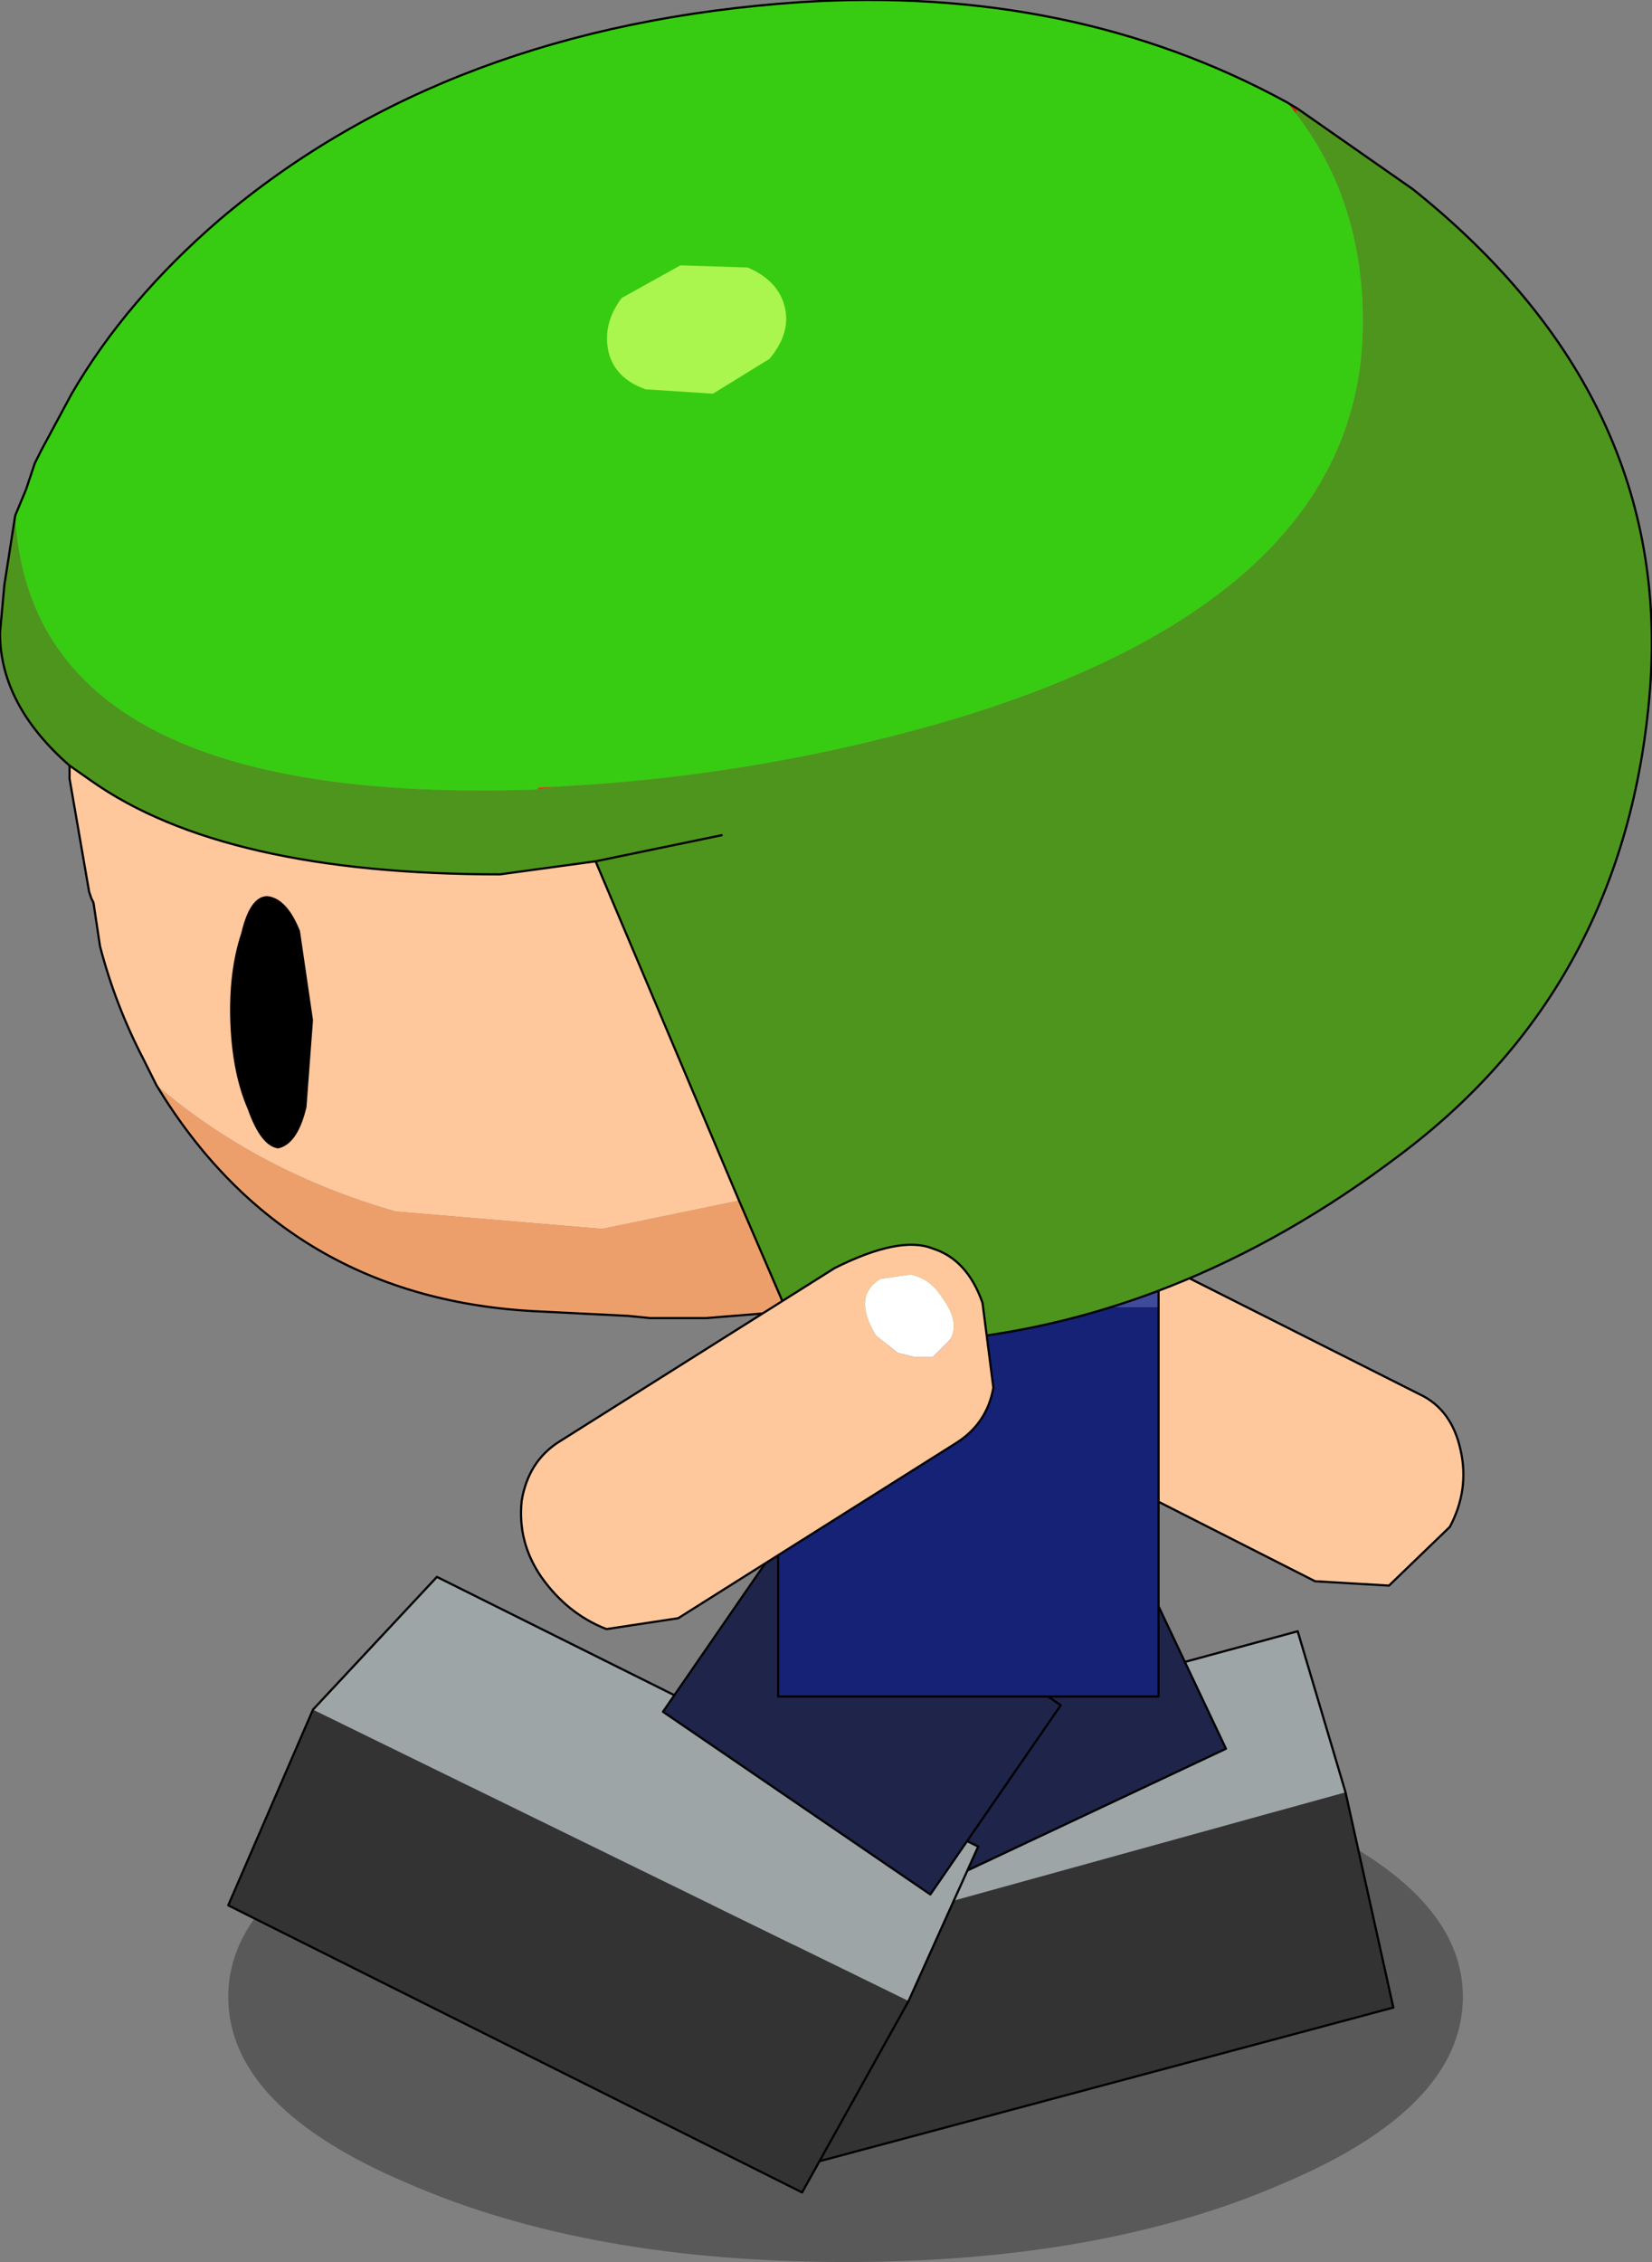
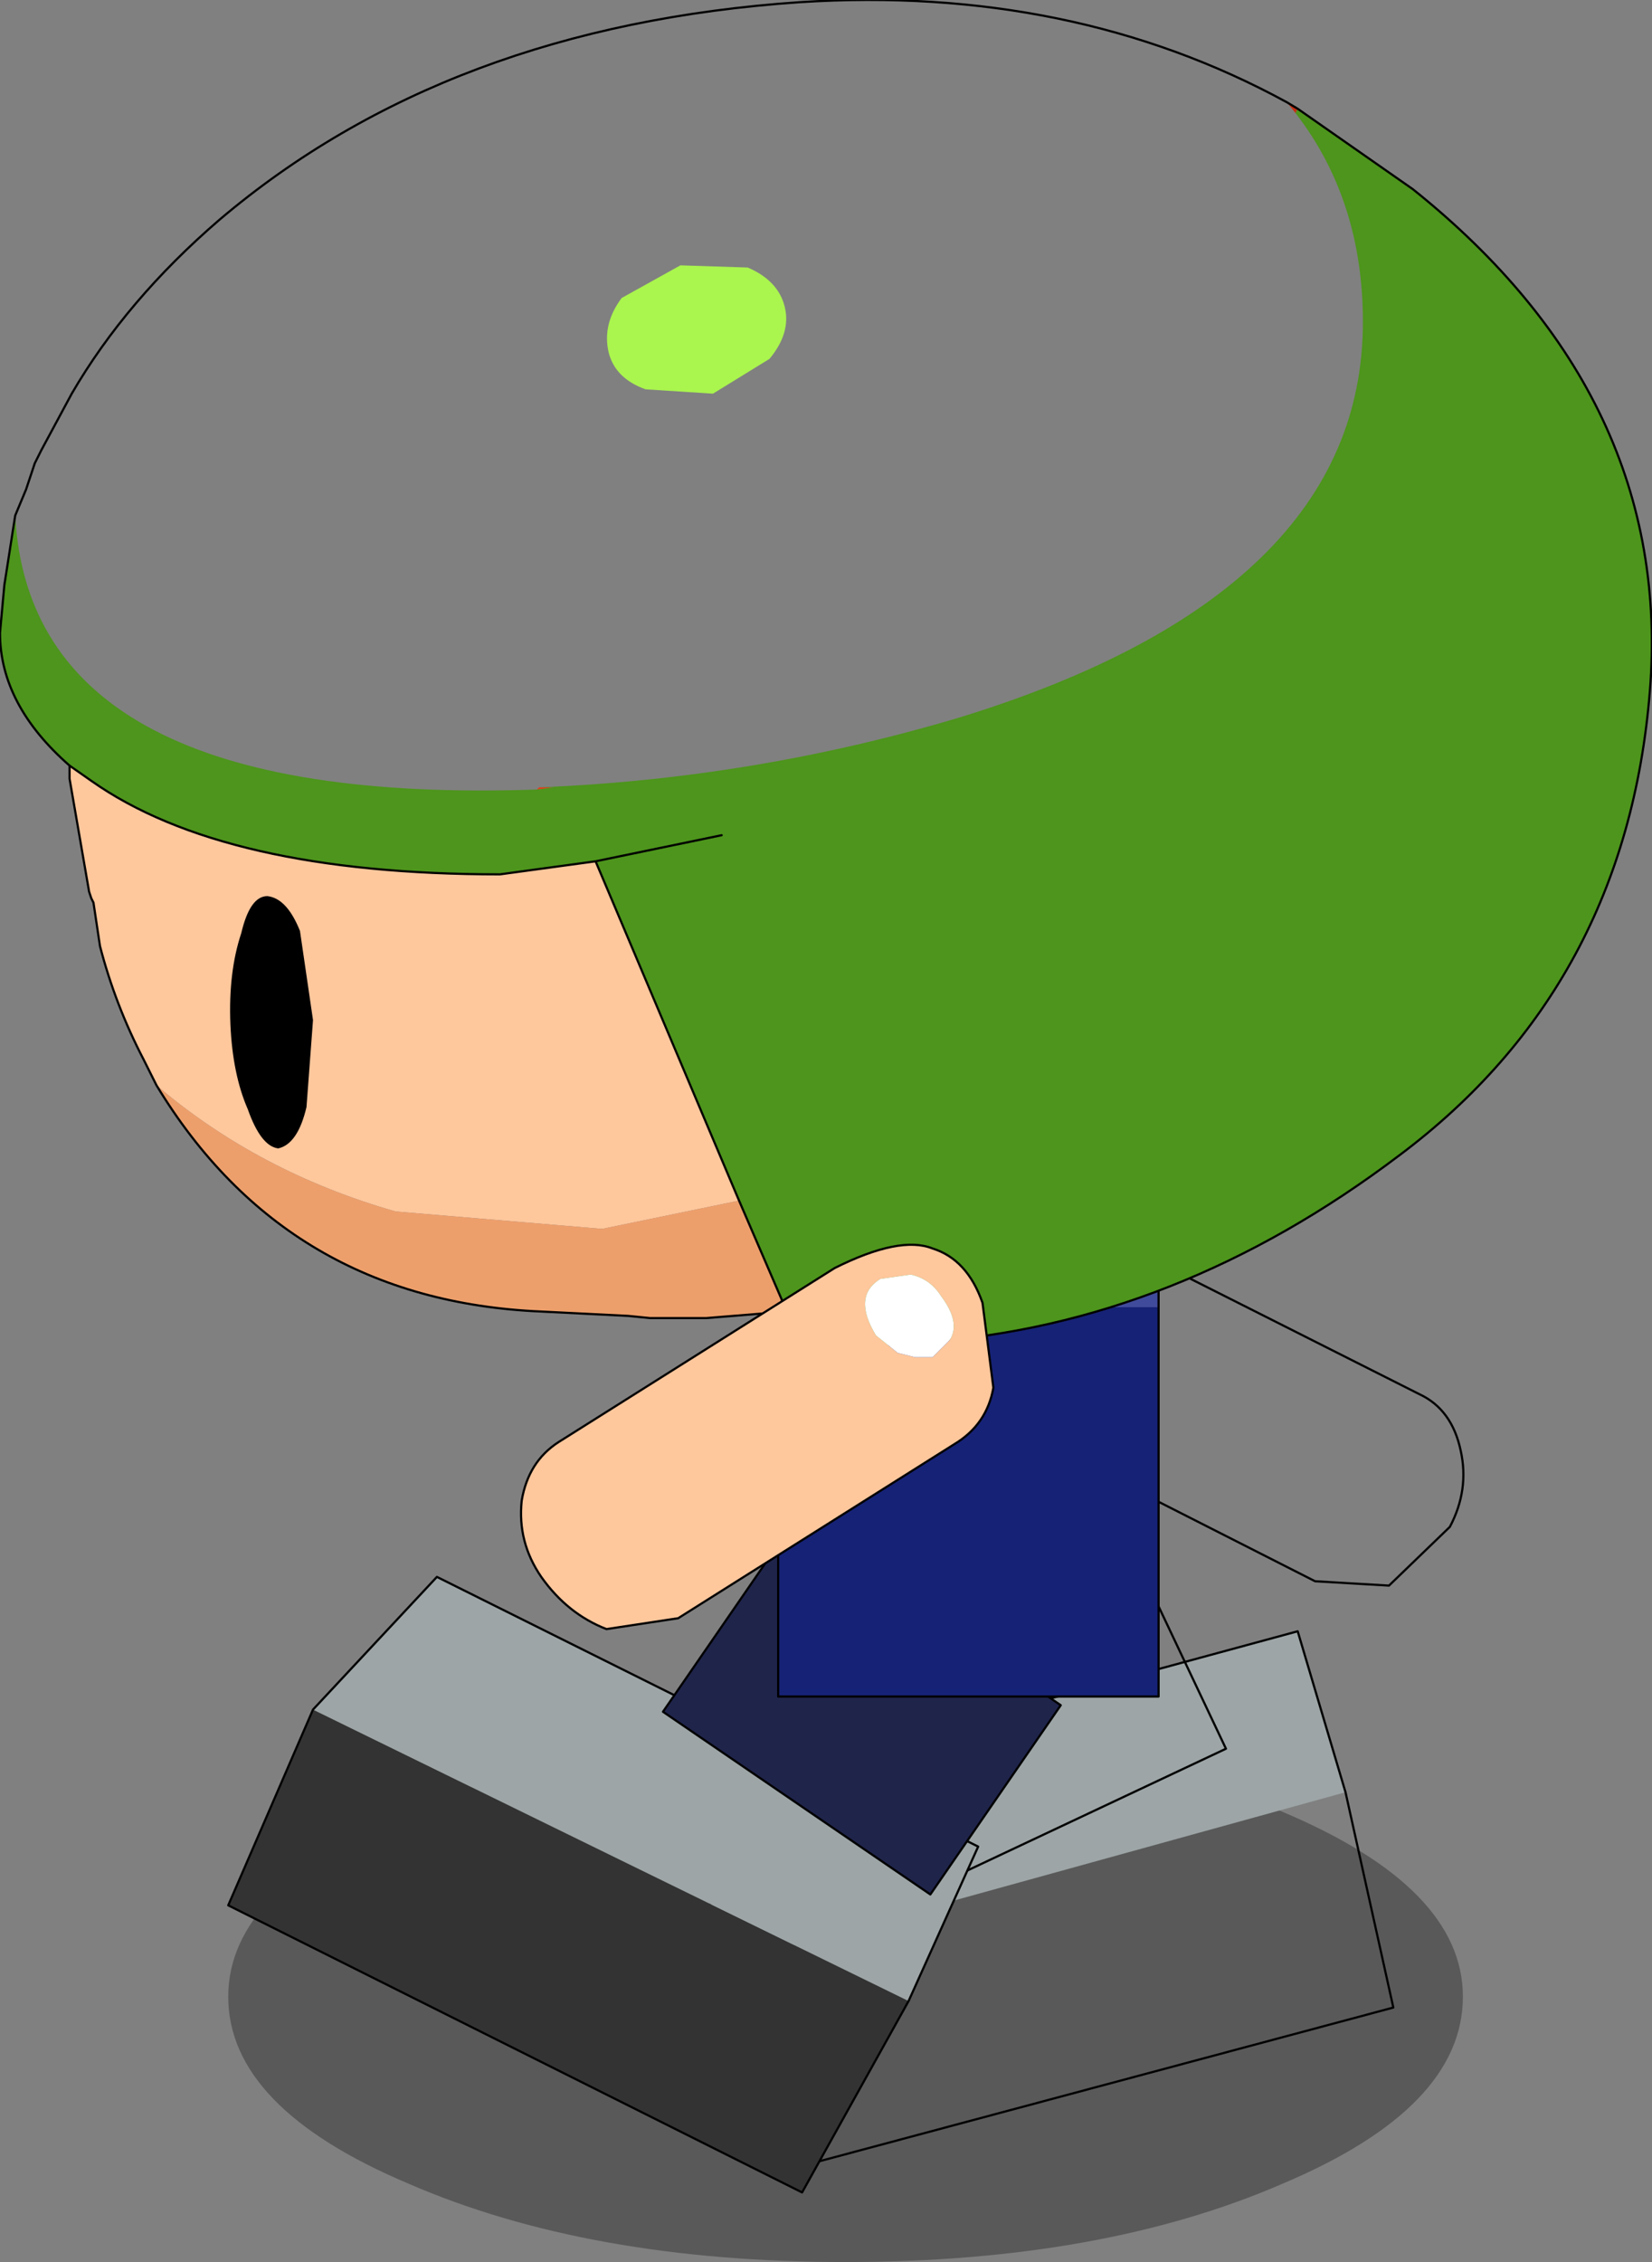
<svg xmlns="http://www.w3.org/2000/svg" height="52.0px" width="38.0px">
  <rect width="100%" height="100%" fill="#808080" stroke="none" />
  <g transform="matrix(1.0, 0.0, 0.0, 1.0, 2.5, 16.4)">
    <path d="M27.0 33.8 Q22.85 35.6 16.95 35.6 11.05 35.6 6.9 33.8 2.75 32.05 2.75 29.5 2.75 27.0 6.9 25.25 11.05 23.45 16.95 23.45 22.85 23.45 27.0 25.25 31.15 27.0 31.15 29.5 31.15 32.05 27.0 33.8" fill="#000000" fill-opacity="0.302" fill-rule="evenodd" stroke="none" />
-     <path d="M13.8 28.85 L15.35 33.55 29.55 29.75 28.45 24.8 13.8 28.85" fill="#333333" fill-rule="evenodd" stroke="none" />
    <path d="M28.45 24.8 L27.35 21.1 13.9 24.75 13.8 28.85 28.45 24.8" fill="#9da5a6" fill-rule="evenodd" stroke="none" />
    <path d="M28.45 24.8 L27.35 21.1 13.9 24.75 13.8 28.85 15.35 33.55 29.55 29.75 28.45 24.8 Z" fill="none" stroke="#000000" stroke-linecap="round" stroke-linejoin="round" stroke-width="0.05" />
-     <path d="M19.25 21.05 L16.65 22.25 18.9 27.0 25.7 23.8 23.45 19.05 20.3 20.55 19.25 21.05" fill="#1f244b" fill-rule="evenodd" stroke="none" />
    <path d="M19.25 21.05 L16.65 22.25 18.9 27.0 25.7 23.8 23.45 19.05 20.3 20.55" fill="none" stroke="#000000" stroke-linecap="round" stroke-linejoin="round" stroke-width="0.05" />
    <path d="M18.4 29.6 L4.7 22.9 2.75 27.4 15.95 34.0 18.4 29.6" fill="#333333" fill-rule="evenodd" stroke="none" />
    <path d="M18.4 29.6 L20.0 26.05 7.55 19.85 4.7 22.9 18.4 29.6" fill="#9da5a6" fill-rule="evenodd" stroke="none" />
    <path d="M4.7 22.9 L7.55 19.85 20.0 26.05 18.4 29.6 15.95 34.0 2.75 27.4 4.7 22.9 Z" fill="none" stroke="#000000" stroke-linecap="round" stroke-linejoin="round" stroke-width="0.05" />
-     <path d="M22.45 12.6 Q22.1 12.45 21.75 12.6 21.3 12.7 21.1 13.1 20.65 13.8 20.95 14.2 L21.4 14.5 21.85 14.45 22.15 14.35 22.65 13.9 Q23.1 13.0 22.45 12.6 M20.15 13.3 Q20.35 12.35 21.15 12.05 L23.4 12.25 30.15 15.65 Q30.9 16.0 31.1 16.95 31.3 17.85 30.85 18.7 L29.45 20.05 27.75 19.95 21.05 16.55 Q20.25 16.2 20.05 15.3 19.85 14.4 20.15 13.3" fill="#ffc79c" fill-rule="evenodd" stroke="none" />
    <path d="M22.45 12.6 Q23.1 13.0 22.65 13.9 L22.15 14.35 21.85 14.45 21.4 14.5 20.95 14.2 Q20.65 13.8 21.1 13.1 21.3 12.7 21.75 12.6 22.1 12.45 22.45 12.6" fill="#ffffff" fill-rule="evenodd" stroke="none" />
    <path d="M20.15 13.3 Q19.85 14.4 20.05 15.3 20.25 16.2 21.05 16.55 L27.75 19.95 29.45 20.05 30.85 18.7 Q31.3 17.85 31.1 16.95 30.9 16.0 30.15 15.65 L23.4 12.25 21.15 12.05 Q20.35 12.35 20.15 13.3 Z" fill="none" stroke="#000000" stroke-linecap="round" stroke-linejoin="round" stroke-width="0.05" />
    <path d="M19.05 20.85 L18.1 20.2 15.75 18.6 12.75 22.95 18.9 27.15 21.9 22.8 19.05 20.85" fill="#1f244b" fill-rule="evenodd" stroke="none" />
    <path d="M18.1 20.2 L15.75 18.6 12.75 22.95 18.9 27.15 21.9 22.8 19.05 20.85" fill="none" stroke="#000000" stroke-linecap="round" stroke-linejoin="round" stroke-width="0.05" />
    <path d="M18.55 11.9 L15.4 11.9 15.4 13.65 24.15 13.65 24.15 11.9 23.05 11.9 21.9 11.9 19.65 11.9 18.55 11.9" fill="#404b9b" fill-rule="evenodd" stroke="none" />
    <path d="M15.4 13.65 L15.4 22.6 24.15 22.6 24.15 13.65 15.4 13.65" fill="#162276" fill-rule="evenodd" stroke="none" />
    <path d="M18.55 11.9 L15.4 11.9 15.4 13.65 15.4 22.6 24.15 22.6 24.15 13.65 24.15 11.9 23.05 11.9 M21.9 11.9 L19.65 11.9" fill="none" stroke="#000000" stroke-linecap="round" stroke-linejoin="round" stroke-width="0.05" />
    <path d="M-0.9 1.2 L-0.9 1.5 -0.45 4.1 -0.4 4.25 -0.35 4.35 -0.2 5.35 Q0.15 6.7 0.8 7.95 L1.1 8.55 Q3.45 10.55 6.6 11.45 L11.35 11.85 14.5 11.2 11.2 3.4 9.0 3.7 Q2.65 3.7 -0.4 1.55 L-0.9 1.2" fill="#ffc79c" fill-rule="evenodd" stroke="none" />
    <path d="M1.1 8.55 Q4.1 13.5 9.95 13.75 L11.95 13.85 12.45 13.9 12.6 13.9 13.3 13.9 13.75 13.9 15.6 13.75 14.5 11.2 11.35 11.85 6.6 11.45 Q3.45 10.55 1.1 8.55" fill="#ed9f6b" fill-rule="evenodd" stroke="none" />
    <path d="M9.9 1.7 L9.85 1.75 10.25 1.7 9.9 1.7" fill="#e73818" fill-rule="evenodd" stroke="none" />
    <path d="M27.35 -13.9 L27.1 -14.05 27.3 -13.8 27.35 -13.9" fill="#c52f14" fill-rule="evenodd" stroke="none" />
    <path d="M-2.15 -4.55 L-2.4 -2.95 -2.5 -1.85 Q-2.5 -0.2 -0.9 1.2 L-0.4 1.55 Q2.65 3.7 9.0 3.7 L11.2 3.4 14.5 11.2 15.6 13.75 16.0 14.7 18.4 14.5 18.75 14.45 18.8 14.45 Q24.55 14.05 29.7 10.15 34.9 6.25 35.45 -0.5 36.0 -7.25 30.0 -12.05 L27.35 -13.9 27.3 -13.8 Q28.85 -11.8 28.85 -9.0 28.85 -2.75 19.55 0.1 14.85 1.5 9.9 1.7 L10.25 1.7 9.85 1.75 Q-1.8 2.15 -2.15 -4.55 M18.75 14.45 L18.7 14.2 18.75 14.45 M14.1 2.8 L11.2 3.4 14.1 2.8" fill="#4d951c" fill-rule="evenodd" stroke="none" />
-     <path d="M27.1 -14.05 Q22.15 -16.75 15.9 -16.35 7.8 -15.8 2.55 -11.35 0.4 -9.5 -0.85 -7.35 L-1.55 -6.05 -1.7 -5.75 -1.9 -5.15 -2.15 -4.55 Q-1.8 2.15 9.85 1.75 L9.9 1.7 Q14.85 1.5 19.55 0.1 28.85 -2.75 28.85 -9.0 28.85 -11.8 27.3 -13.8 L27.1 -14.05" fill="#37cc11" fill-rule="evenodd" stroke="none" />
    <path d="M27.1 -14.05 Q22.15 -16.75 15.9 -16.35 7.8 -15.8 2.55 -11.35 0.4 -9.5 -0.85 -7.35 L-1.55 -6.05 -1.7 -5.75 -1.9 -5.15 -2.15 -4.55 -2.4 -2.95 -2.5 -1.85 Q-2.5 -0.2 -0.9 1.2 L-0.9 1.5 -0.45 4.1 -0.4 4.25 -0.35 4.35 -0.2 5.35 Q0.15 6.7 0.8 7.95 L1.1 8.55 Q4.1 13.5 9.95 13.75 L11.95 13.85 12.45 13.9 12.6 13.9 13.3 13.9 13.75 13.9 15.6 13.75 16.0 14.7 18.4 14.5 18.75 14.45 18.8 14.45 Q24.55 14.05 29.7 10.15 34.9 6.25 35.45 -0.5 36.0 -7.25 30.0 -12.05 L27.35 -13.9 27.1 -14.05 M-0.9 1.2 L-0.4 1.55 Q2.65 3.7 9.0 3.7 L11.2 3.4 14.5 11.2 15.6 13.75 M11.2 3.4 L14.1 2.8" fill="none" stroke="#000000" stroke-linecap="round" stroke-linejoin="round" stroke-width="0.05" />
    <path d="M3.2 9.1 Q3.5 9.95 3.9 10.0 4.35 9.9 4.55 9.05 L4.7 7.05 4.4 5.0 Q4.1 4.25 3.65 4.2 3.25 4.2 3.05 5.05 2.75 5.95 2.8 7.15 2.85 8.3 3.2 9.1" fill="#000000" fill-rule="evenodd" stroke="none" />
    <path d="M12.35 -7.45 L13.9 -7.35 15.2 -8.15 Q15.7 -8.75 15.55 -9.35 15.4 -9.95 14.7 -10.25 L13.15 -10.3 11.8 -9.55 Q11.35 -8.95 11.5 -8.3 11.65 -7.7 12.35 -7.45" fill="#aaf54e" fill-rule="evenodd" stroke="none" />
    <path d="M18.45 12.9 Q18.9 13.0 19.15 13.4 19.6 14.0 19.35 14.4 L18.95 14.8 18.55 14.8 18.15 14.7 17.65 14.3 Q17.1 13.4 17.75 13.0 L18.45 12.9 M18.95 12.3 Q18.2 12.0 16.7 12.75 L10.35 16.75 Q9.65 17.2 9.5 18.1 9.4 19.05 9.95 19.85 10.55 20.7 11.45 21.05 L13.1 20.8 19.45 16.8 Q20.2 16.35 20.35 15.5 L20.1 13.55 Q19.75 12.55 18.95 12.3" fill="#ffc79c" fill-rule="evenodd" stroke="none" />
    <path d="M18.45 12.9 L17.75 13.0 Q17.1 13.4 17.65 14.3 L18.15 14.7 18.55 14.8 18.95 14.8 19.35 14.4 Q19.6 14.0 19.15 13.4 18.9 13.0 18.45 12.9" fill="#ffffff" fill-rule="evenodd" stroke="none" />
    <path d="M18.95 12.3 Q19.75 12.55 20.1 13.55 L20.35 15.5 Q20.2 16.35 19.45 16.8 L13.1 20.8 11.45 21.05 Q10.55 20.7 9.95 19.85 9.4 19.05 9.5 18.1 9.65 17.2 10.35 16.75 L16.7 12.75 Q18.2 12.0 18.95 12.3 Z" fill="none" stroke="#000000" stroke-linecap="round" stroke-linejoin="round" stroke-width="0.05" />
  </g>
</svg>